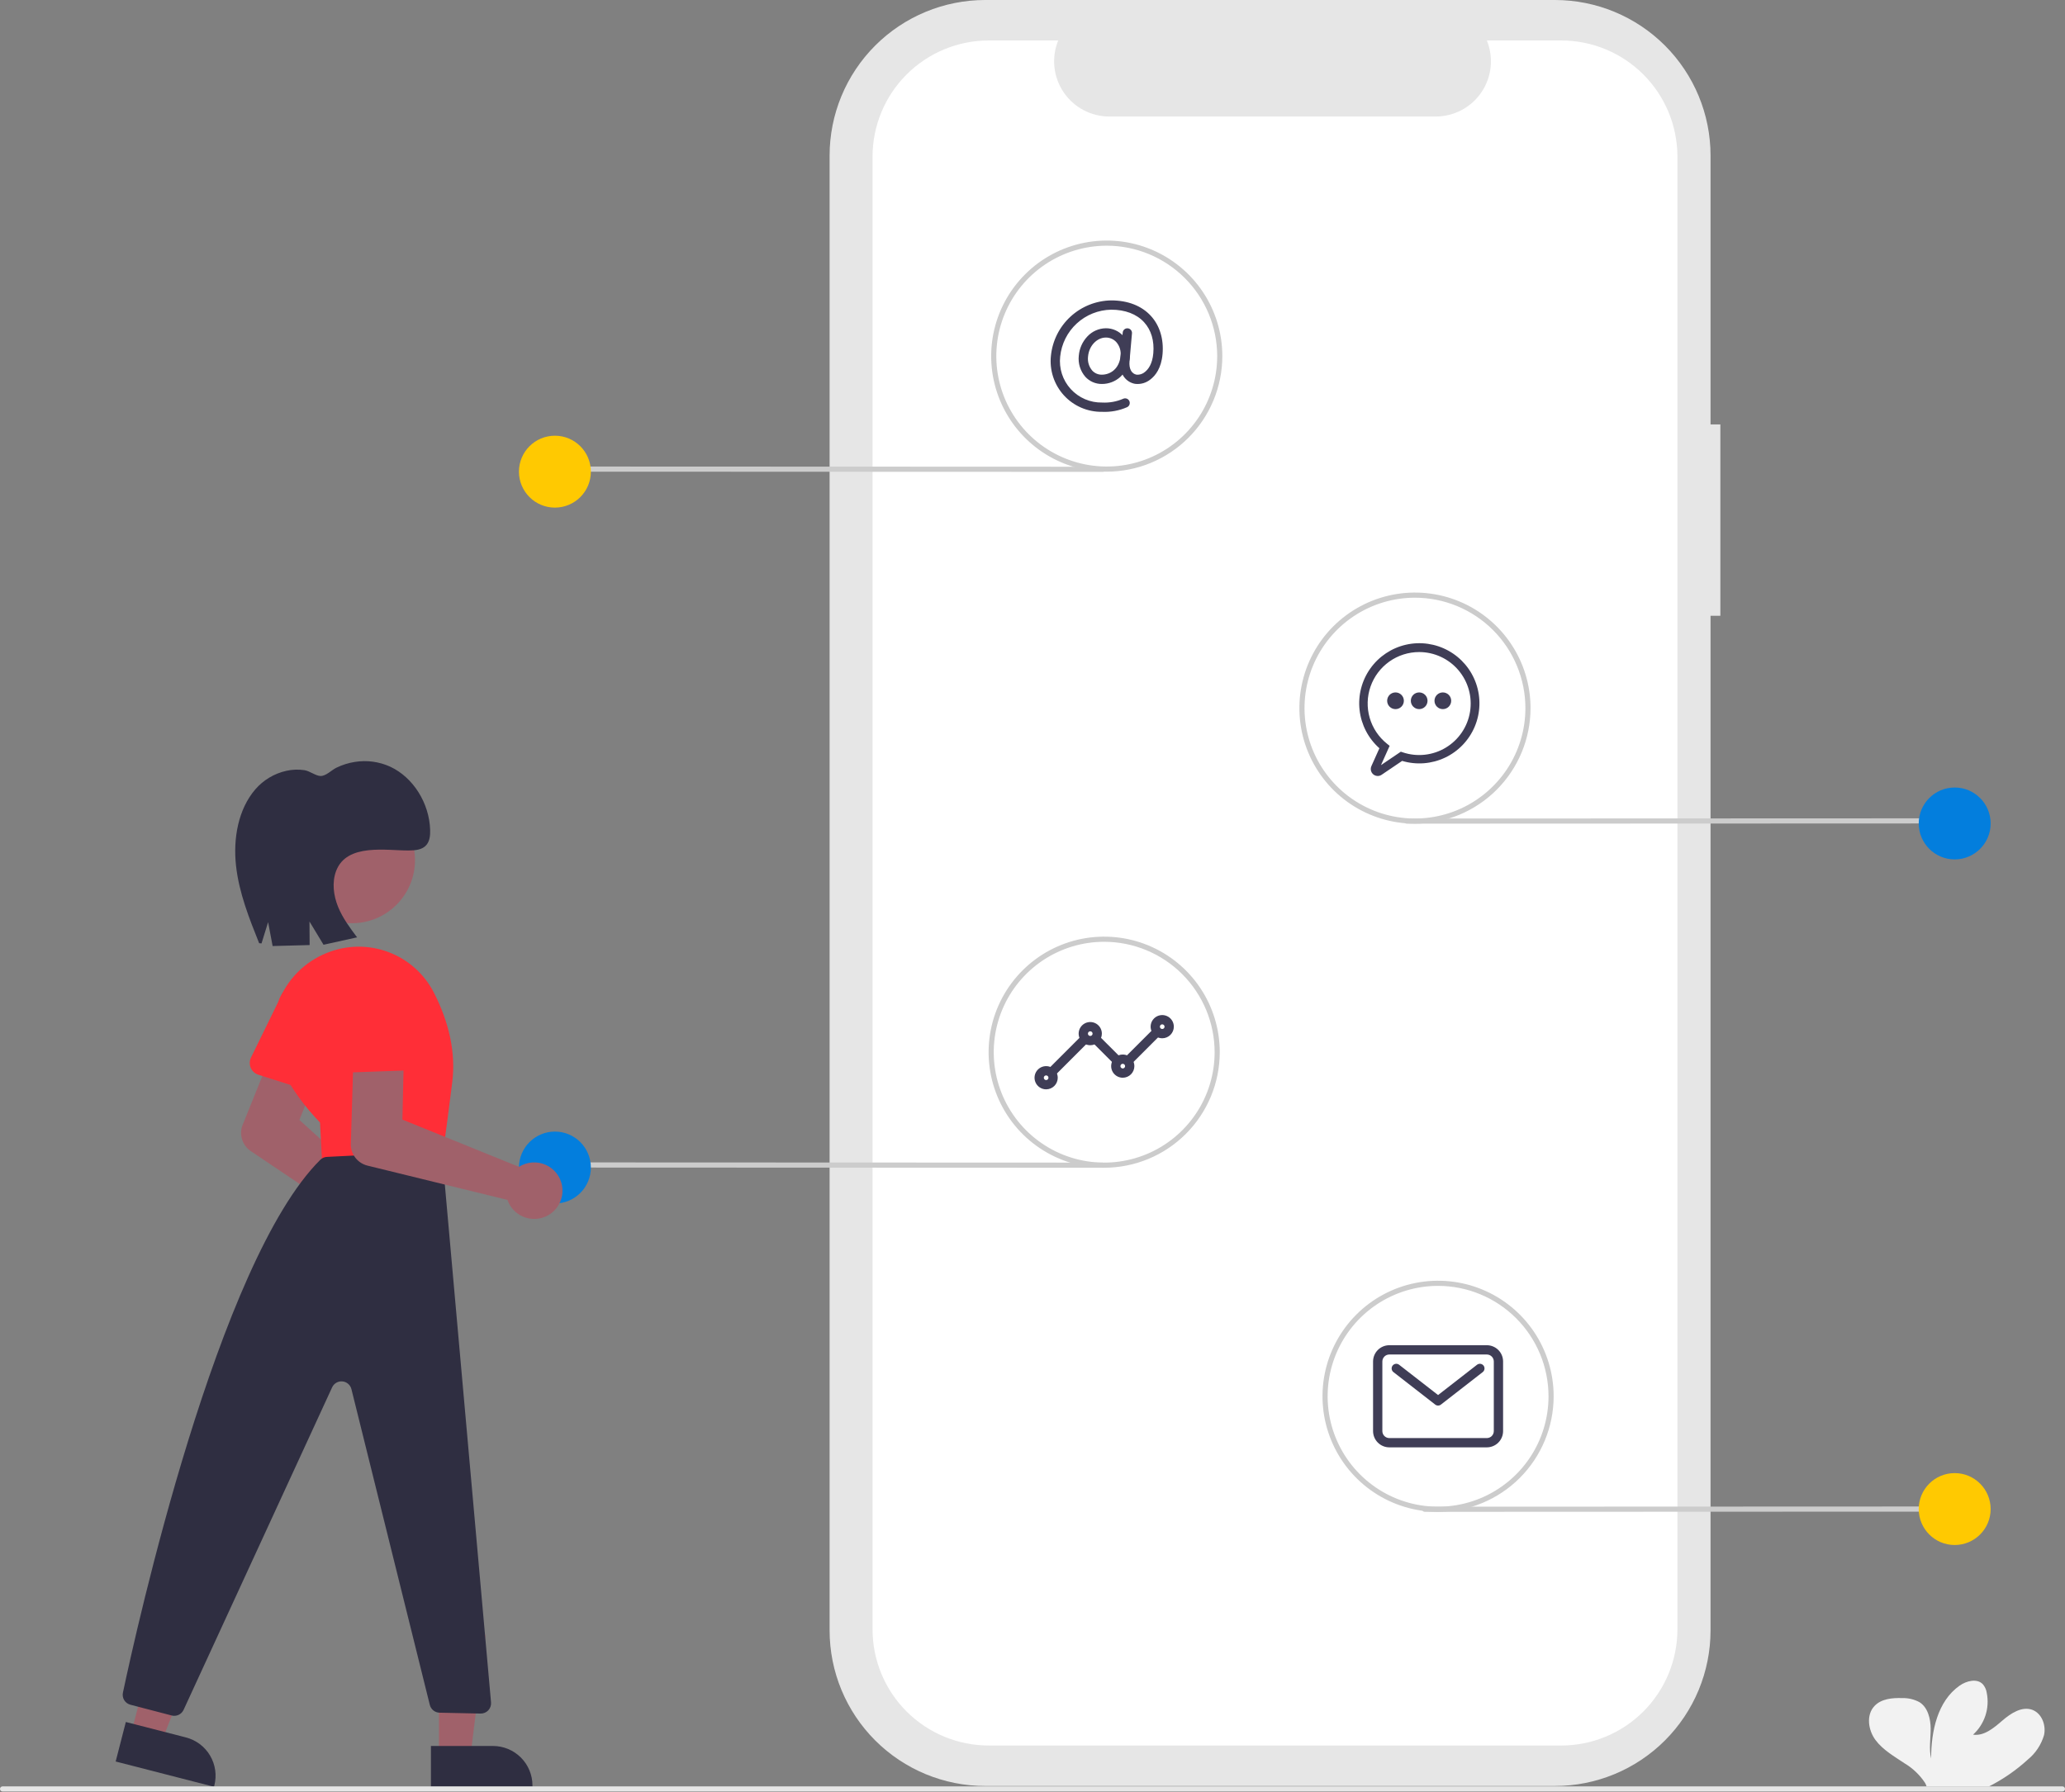
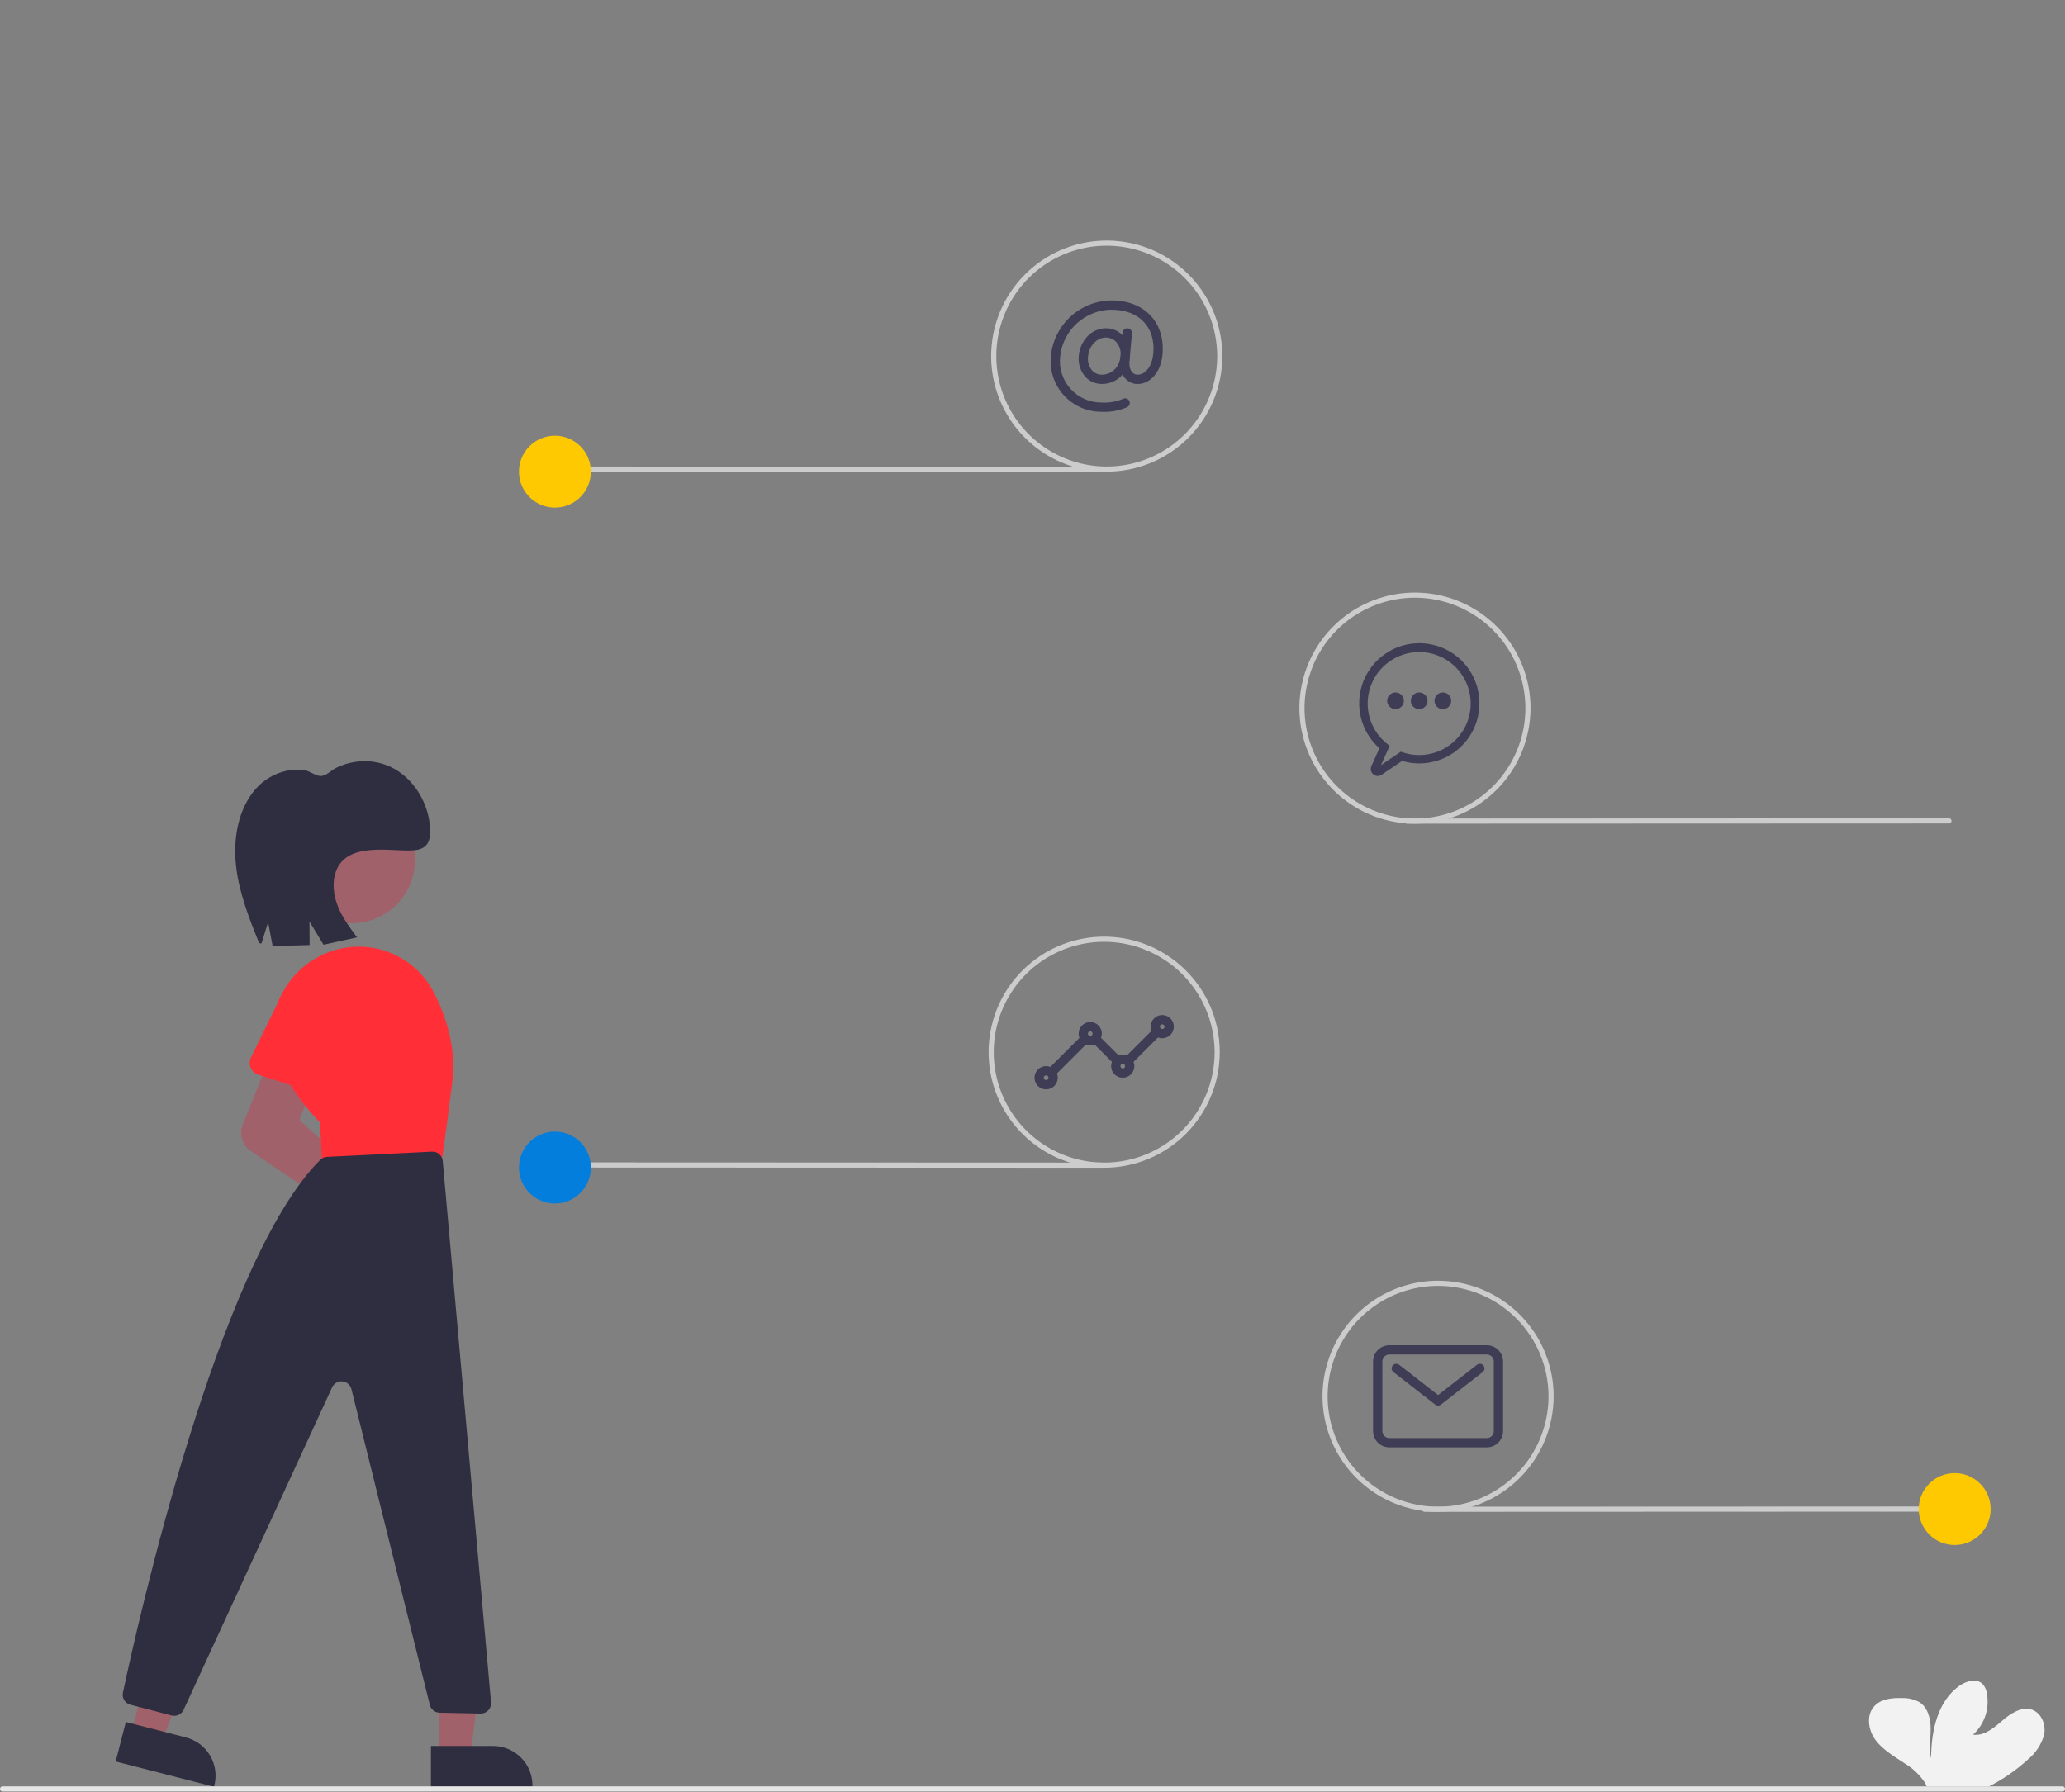
<svg xmlns="http://www.w3.org/2000/svg" width="804" height="698" viewBox="0 0 804 698" fill="none">
  <rect x="0" y="0" width="804" height="698" fill="#808080" stroke="none" />
  <g clip-path="url(#clip0_1865_1193)">
-     <path d="M669.818 165.283H665.996V60.594C665.996 44.523 659.612 29.111 648.249 17.747C636.885 6.384 621.473 1.06087e-05 605.403 0H383.597C375.639 0 367.76 1.567 360.408 4.612C353.057 7.658 346.377 12.121 340.75 17.747C335.124 23.374 330.66 30.054 327.615 37.406C324.57 44.757 323.003 52.636 323.003 60.594V634.937C323.003 651.008 329.387 666.42 340.75 677.783C352.114 689.147 367.526 695.531 383.597 695.531H605.402C621.473 695.531 636.885 689.146 648.248 677.783C659.611 666.42 665.995 651.007 665.995 634.937V239.803H669.817L669.818 165.283Z" fill="#E6E6E6" />
-     <path d="M607.847 15.759H578.896C580.228 19.023 580.736 22.565 580.376 26.072C580.016 29.58 578.799 32.944 576.832 35.87C574.866 38.797 572.21 41.194 569.098 42.852C565.986 44.509 562.515 45.376 558.989 45.376H431.919C428.394 45.376 424.922 44.509 421.811 42.851C418.7 41.193 416.044 38.796 414.077 35.87C412.111 32.944 410.894 29.579 410.534 26.072C410.174 22.565 410.683 19.023 412.014 15.759H384.972C372.971 15.759 361.462 20.526 352.975 29.012C344.489 37.499 339.722 49.008 339.722 61.01V634.519C339.722 646.52 344.489 658.03 352.975 666.516C361.462 675.002 372.971 679.77 384.972 679.77H607.847C619.848 679.77 631.358 675.002 639.844 666.516C648.33 658.03 653.097 646.52 653.097 634.519V61.009C653.097 49.008 648.33 37.498 639.844 29.012C631.357 20.526 619.848 15.759 607.847 15.759Z" fill="white" />
    <path d="M428.994 149.531C427.786 149.541 426.59 149.298 425.482 148.816C424.375 148.334 423.382 147.624 422.567 146.733C421.599 145.614 420.874 144.307 420.436 142.894C419.999 141.482 419.858 139.994 420.023 138.524C420.253 135.725 421.427 133.087 423.351 131.041C424.275 130.042 425.393 129.242 426.638 128.691C427.882 128.14 429.226 127.848 430.587 127.835C431.853 127.829 433.105 128.09 434.263 128.601C435.421 129.111 436.458 129.86 437.308 130.797C438.272 131.887 439 133.164 439.445 134.548C439.891 135.933 440.045 137.395 439.897 138.842C439.717 141.811 438.436 144.607 436.304 146.682C434.32 148.53 431.705 149.549 428.994 149.531ZM430.587 131.451C427.048 131.451 423.99 134.697 423.625 138.841C423.504 139.811 423.585 140.796 423.862 141.733C424.138 142.671 424.605 143.541 425.233 144.29C425.708 144.813 426.29 145.228 426.938 145.509C427.587 145.789 428.287 145.927 428.994 145.915C432.303 145.915 435.844 143.629 436.295 138.524C436.399 137.577 436.306 136.618 436.021 135.709C435.737 134.799 435.267 133.958 434.641 133.239C434.129 132.673 433.503 132.222 432.805 131.914C432.106 131.605 431.351 131.448 430.587 131.451Z" fill="#3F3D56" />
    <path d="M429.112 160.379C426.315 160.424 423.54 159.874 420.972 158.766C418.403 157.657 416.1 156.015 414.215 153.948C412.329 151.882 410.905 149.438 410.036 146.779C409.167 144.12 408.874 141.306 409.175 138.525C409.768 132.688 412.482 127.271 416.802 123.301C421.123 119.331 426.75 117.085 432.617 116.987C439.126 116.987 444.482 119.079 448.105 123.035C451.541 126.787 453.15 132.069 452.635 137.907C452.148 143.438 449.802 146.318 447.919 147.761C447.088 148.439 446.128 148.941 445.096 149.236C444.065 149.532 442.985 149.615 441.921 149.48C438.945 148.953 435.653 146.249 436.171 140.366L437.129 129.49C437.173 129.014 437.404 128.575 437.771 128.269C438.138 127.963 438.612 127.815 439.088 127.857C439.564 127.899 440.004 128.127 440.312 128.493C440.62 128.859 440.771 129.331 440.731 129.807L439.773 140.684C439.515 143.608 440.554 145.566 442.552 145.92C443.703 146.009 444.842 145.639 445.72 144.891C447.026 143.89 448.662 141.811 449.033 137.59C449.464 132.704 448.221 128.516 445.439 125.477C442.518 122.289 438.085 120.603 432.617 120.603C427.654 120.697 422.896 122.604 419.242 125.963C415.587 129.323 413.288 133.903 412.778 138.841C412.52 141.122 412.753 143.432 413.46 145.617C414.168 147.801 415.334 149.809 416.881 151.506C418.427 153.203 420.319 154.549 422.428 155.456C424.537 156.363 426.816 156.808 429.112 156.763C431.944 156.916 434.772 156.403 437.37 155.265C437.811 155.082 438.308 155.081 438.75 155.263C439.192 155.444 439.545 155.794 439.73 156.235C439.915 156.676 439.918 157.172 439.738 157.615C439.559 158.058 439.211 158.412 438.77 158.599C435.729 159.923 432.425 160.532 429.112 160.379Z" fill="#3F3D56" />
    <path d="M410.022 418.805C409.664 418.805 409.315 418.699 409.017 418.5C408.72 418.301 408.488 418.019 408.352 417.689C408.215 417.358 408.179 416.995 408.249 416.644C408.318 416.293 408.491 415.971 408.743 415.718L420.495 403.967C420.835 403.632 421.294 403.445 421.771 403.446C422.248 403.448 422.705 403.638 423.043 403.976C423.38 404.313 423.57 404.771 423.572 405.248C423.574 405.725 423.387 406.184 423.052 406.523L411.3 418.275C411.132 418.443 410.933 418.577 410.714 418.668C410.494 418.758 410.259 418.805 410.022 418.805ZM439.853 414.285C439.496 414.285 439.146 414.179 438.849 413.98C438.552 413.781 438.32 413.499 438.183 413.169C438.046 412.838 438.01 412.475 438.08 412.124C438.15 411.773 438.322 411.451 438.575 411.199L448.519 401.255C448.859 400.92 449.317 400.733 449.794 400.734C450.272 400.736 450.729 400.926 451.066 401.264C451.404 401.601 451.594 402.059 451.596 402.536C451.598 403.013 451.411 403.472 451.076 403.811L441.132 413.755C440.964 413.923 440.765 414.057 440.545 414.148C440.326 414.239 440.091 414.285 439.853 414.285ZM434.429 414.285C434.192 414.285 433.957 414.239 433.737 414.148C433.518 414.057 433.319 413.923 433.151 413.755L425.919 406.523C425.749 406.356 425.614 406.157 425.522 405.937C425.429 405.717 425.381 405.481 425.38 405.242C425.38 405.004 425.426 404.768 425.517 404.547C425.608 404.327 425.741 404.126 425.91 403.958C426.079 403.789 426.279 403.655 426.5 403.564C426.72 403.474 426.956 403.427 427.195 403.428C427.433 403.429 427.669 403.477 427.889 403.569C428.109 403.662 428.308 403.797 428.476 403.967L435.708 411.199C435.961 411.451 436.133 411.773 436.203 412.124C436.272 412.475 436.237 412.838 436.1 413.169C435.963 413.499 435.731 413.781 435.434 413.98C435.136 414.179 434.787 414.285 434.429 414.285Z" fill="#3F3D56" />
    <path d="M452.509 404.342C451.615 404.342 450.741 404.077 449.998 403.58C449.255 403.083 448.675 402.377 448.333 401.551C447.991 400.725 447.902 399.817 448.076 398.94C448.251 398.063 448.681 397.258 449.313 396.626C449.945 395.994 450.751 395.563 451.627 395.389C452.504 395.214 453.413 395.304 454.239 395.646C455.065 395.988 455.771 396.567 456.267 397.311C456.764 398.054 457.029 398.928 457.029 399.822C457.028 401.02 456.551 402.169 455.704 403.016C454.856 403.864 453.708 404.34 452.509 404.342ZM452.509 398.918C452.33 398.918 452.156 398.971 452.007 399.07C451.858 399.169 451.742 399.311 451.674 399.476C451.606 399.641 451.588 399.823 451.623 399.998C451.657 400.173 451.744 400.335 451.87 400.461C451.996 400.587 452.157 400.673 452.333 400.708C452.508 400.743 452.69 400.725 452.855 400.657C453.02 400.588 453.161 400.473 453.261 400.324C453.36 400.175 453.413 400.001 453.413 399.822C453.413 399.582 453.318 399.352 453.148 399.183C452.979 399.013 452.749 398.918 452.509 398.918Z" fill="#3F3D56" />
    <path d="M437.142 419.709C436.248 419.709 435.374 419.444 434.631 418.947C433.888 418.45 433.308 417.744 432.966 416.919C432.624 416.093 432.535 415.184 432.709 414.307C432.883 413.43 433.314 412.625 433.946 411.993C434.578 411.361 435.383 410.93 436.26 410.756C437.137 410.581 438.046 410.671 438.872 411.013C439.698 411.355 440.404 411.934 440.9 412.678C441.397 413.421 441.662 414.295 441.662 415.189C441.661 416.387 441.184 417.536 440.337 418.383C439.489 419.231 438.34 419.707 437.142 419.709ZM437.142 414.285C436.963 414.285 436.788 414.338 436.64 414.437C436.491 414.537 436.375 414.678 436.307 414.843C436.238 415.008 436.22 415.19 436.255 415.365C436.29 415.541 436.376 415.702 436.503 415.828C436.629 415.955 436.79 416.041 436.966 416.076C437.141 416.11 437.323 416.093 437.488 416.024C437.653 415.956 437.794 415.84 437.894 415.691C437.993 415.543 438.046 415.368 438.046 415.189C438.046 414.949 437.95 414.719 437.781 414.55C437.611 414.381 437.382 414.285 437.142 414.285Z" fill="#3F3D56" />
    <path d="M424.486 407.054C423.592 407.054 422.718 406.788 421.975 406.292C421.231 405.795 420.652 405.089 420.31 404.263C419.968 403.437 419.878 402.529 420.053 401.652C420.227 400.775 420.658 399.97 421.29 399.338C421.922 398.705 422.727 398.275 423.604 398.101C424.481 397.926 425.39 398.016 426.215 398.358C427.041 398.7 427.747 399.279 428.244 400.022C428.741 400.766 429.006 401.64 429.006 402.534C429.004 403.732 428.528 404.881 427.68 405.728C426.833 406.576 425.684 407.052 424.486 407.054ZM424.486 401.63C424.307 401.63 424.132 401.683 423.984 401.782C423.835 401.881 423.719 402.022 423.651 402.188C423.582 402.353 423.564 402.535 423.599 402.71C423.634 402.885 423.72 403.046 423.847 403.173C423.973 403.299 424.134 403.385 424.309 403.42C424.485 403.455 424.667 403.437 424.832 403.369C424.997 403.3 425.138 403.185 425.237 403.036C425.337 402.887 425.39 402.712 425.39 402.534C425.39 402.294 425.294 402.064 425.125 401.895C424.955 401.725 424.725 401.63 424.486 401.63Z" fill="#3F3D56" />
    <path d="M407.31 424.229C406.416 424.229 405.542 423.964 404.799 423.468C404.056 422.971 403.476 422.265 403.134 421.439C402.792 420.613 402.702 419.704 402.877 418.828C403.051 417.951 403.482 417.145 404.114 416.513C404.746 415.881 405.551 415.451 406.428 415.276C407.305 415.102 408.214 415.191 409.04 415.534C409.866 415.876 410.572 416.455 411.068 417.198C411.565 417.942 411.83 418.815 411.83 419.709C411.829 420.908 411.352 422.057 410.505 422.904C409.657 423.751 408.508 424.228 407.31 424.229ZM407.31 418.805C407.131 418.805 406.956 418.858 406.808 418.958C406.659 419.057 406.543 419.198 406.475 419.363C406.406 419.529 406.388 419.71 406.423 419.886C406.458 420.061 406.544 420.222 406.671 420.349C406.797 420.475 406.958 420.561 407.134 420.596C407.309 420.631 407.491 420.613 407.656 420.545C407.821 420.476 407.962 420.36 408.062 420.212C408.161 420.063 408.214 419.888 408.214 419.709C408.214 419.47 408.118 419.24 407.949 419.07C407.779 418.901 407.55 418.806 407.31 418.805Z" fill="#3F3D56" />
    <path d="M578.894 563.653H540.927C539.249 563.651 537.64 562.984 536.454 561.798C535.268 560.612 534.601 559.003 534.599 557.325V530.206C534.601 528.528 535.268 526.92 536.454 525.733C537.64 524.547 539.249 523.88 540.927 523.878H578.894C580.572 523.88 582.18 524.547 583.366 525.733C584.553 526.92 585.22 528.528 585.222 530.206V557.325C585.22 559.003 584.553 560.612 583.366 561.798C582.18 562.984 580.572 563.651 578.894 563.653ZM540.927 527.494C540.207 527.495 539.518 527.781 539.01 528.289C538.501 528.798 538.215 529.487 538.215 530.206V557.326C538.215 558.045 538.501 558.734 539.01 559.242C539.518 559.751 540.207 560.037 540.927 560.037H578.894C579.613 560.037 580.302 559.751 580.811 559.242C581.319 558.734 581.605 558.045 581.606 557.326V530.206C581.605 529.487 581.319 528.797 580.811 528.289C580.302 527.781 579.613 527.495 578.894 527.494L540.927 527.494Z" fill="#3F3D56" />
    <path d="M559.91 547.381C559.508 547.381 559.117 547.247 558.8 547L542.528 534.344C542.341 534.199 542.184 534.017 542.066 533.811C541.949 533.605 541.873 533.377 541.844 533.142C541.815 532.906 541.832 532.667 541.895 532.438C541.958 532.209 542.065 531.995 542.211 531.807C542.357 531.62 542.538 531.463 542.744 531.346C542.951 531.228 543.178 531.153 543.414 531.123C543.649 531.094 543.888 531.111 544.117 531.174C544.346 531.237 544.561 531.345 544.748 531.49L559.91 543.283L575.072 531.49C575.259 531.345 575.473 531.237 575.702 531.174C575.931 531.111 576.17 531.094 576.406 531.123C576.641 531.153 576.869 531.228 577.075 531.346C577.282 531.463 577.463 531.62 577.609 531.807C577.754 531.995 577.862 532.209 577.925 532.438C577.988 532.667 578.005 532.906 577.976 533.142C577.946 533.377 577.871 533.605 577.753 533.811C577.636 534.017 577.479 534.199 577.292 534.344L561.02 547C560.703 547.247 560.312 547.381 559.91 547.381Z" fill="#3F3D56" />
    <path d="M763.835 588.683L554.693 588.766C554.428 588.766 554.174 588.66 553.986 588.473C553.799 588.285 553.693 588.031 553.693 587.766C553.693 587.5 553.799 587.246 553.986 587.058C554.174 586.871 554.428 586.766 554.693 586.766L763.835 586.683C764.1 586.683 764.354 586.788 764.542 586.976C764.729 587.163 764.835 587.417 764.835 587.683C764.835 587.948 764.729 588.202 764.542 588.39C764.354 588.577 764.1 588.683 763.835 588.683Z" fill="#CCCCCC" />
    <path d="M761.051 601.683C768.783 601.683 775.051 595.415 775.051 587.683C775.051 579.951 768.783 573.683 761.051 573.683C753.319 573.683 747.051 579.951 747.051 587.683C747.051 595.415 753.319 601.683 761.051 601.683Z" fill="#FFC901" />
    <path d="M758.835 320.683L547.693 320.766C547.428 320.766 547.174 320.66 546.986 320.473C546.799 320.285 546.693 320.031 546.693 319.766C546.693 319.5 546.799 319.246 546.986 319.058C547.174 318.871 547.428 318.766 547.693 318.766L758.835 318.683C759.1 318.683 759.354 318.788 759.542 318.975C759.729 319.163 759.835 319.417 759.835 319.683C759.835 319.948 759.729 320.202 759.542 320.39C759.354 320.577 759.1 320.683 758.835 320.683Z" fill="#CCCCCC" />
-     <path d="M761.051 334.683C768.783 334.683 775.051 328.415 775.051 320.683C775.051 312.951 768.783 306.683 761.051 306.683C753.319 306.683 747.051 312.951 747.051 320.683C747.051 328.415 753.319 334.683 761.051 334.683Z" fill="#037EDD" />
    <path d="M218.268 183.683L429.409 183.766C429.674 183.766 429.928 183.66 430.116 183.473C430.304 183.285 430.409 183.031 430.409 182.766C430.409 182.5 430.304 182.246 430.116 182.058C429.928 181.871 429.674 181.766 429.409 181.766L218.268 181.683C218.002 181.683 217.748 181.788 217.56 181.975C217.373 182.163 217.268 182.417 217.268 182.683C217.268 182.948 217.373 183.202 217.56 183.39C217.748 183.577 218.002 183.683 218.268 183.683Z" fill="#CCCCCC" />
    <path d="M216.051 197.683C223.783 197.683 230.051 191.415 230.051 183.683C230.051 175.951 223.783 169.683 216.051 169.683C208.319 169.683 202.051 175.951 202.051 183.683C202.051 191.415 208.319 197.683 216.051 197.683Z" fill="#FFC901" />
    <path d="M218.268 454.683L429.409 454.766C429.674 454.766 429.928 454.66 430.116 454.473C430.304 454.285 430.409 454.031 430.409 453.766C430.409 453.5 430.304 453.246 430.116 453.058C429.928 452.871 429.674 452.766 429.409 452.766L218.268 452.683C218.002 452.683 217.748 452.788 217.56 452.976C217.373 453.163 217.268 453.417 217.268 453.683C217.268 453.948 217.373 454.202 217.56 454.39C217.748 454.577 218.002 454.683 218.268 454.683Z" fill="#CCCCCC" />
    <path d="M216.051 468.683C223.783 468.683 230.051 462.415 230.051 454.683C230.051 446.951 223.783 440.683 216.051 440.683C208.319 440.683 202.051 446.951 202.051 454.683C202.051 462.415 208.319 468.683 216.051 468.683Z" fill="#037EDD" />
    <path d="M559.91 588.766C551.01 588.766 542.31 586.126 534.909 581.182C527.509 576.237 521.742 569.209 518.336 560.986C514.93 552.764 514.039 543.716 515.775 534.987C517.511 526.257 521.797 518.239 528.09 511.946C534.384 505.653 542.402 501.367 551.131 499.63C559.86 497.894 568.908 498.785 577.131 502.191C585.354 505.597 592.382 511.365 597.326 518.765C602.271 526.165 604.91 534.865 604.91 543.766C604.897 555.696 600.151 567.134 591.715 575.571C583.279 584.007 571.841 588.752 559.91 588.766ZM559.91 500.766C551.406 500.766 543.092 503.288 536.021 508.012C528.949 512.737 523.438 519.453 520.183 527.31C516.929 535.167 516.077 543.813 517.736 552.155C519.396 560.496 523.491 568.158 529.505 574.171C535.518 580.185 543.18 584.28 551.521 585.939C559.862 587.599 568.508 586.747 576.366 583.492C584.223 580.238 590.938 574.726 595.663 567.655C600.388 560.584 602.91 552.27 602.91 543.766C602.897 532.365 598.363 521.436 590.302 513.374C582.24 505.313 571.311 500.779 559.91 500.766Z" fill="#CCCCCC" />
    <path d="M429.91 454.766C421.01 454.766 412.31 452.126 404.909 447.182C397.509 442.237 391.742 435.209 388.336 426.986C384.93 418.764 384.039 409.716 385.775 400.987C387.511 392.257 391.797 384.239 398.09 377.946C404.384 371.652 412.402 367.367 421.131 365.63C429.86 363.894 438.908 364.785 447.131 368.191C455.354 371.597 462.382 377.365 467.326 384.765C472.271 392.165 474.91 400.865 474.91 409.766C474.897 421.696 470.151 433.134 461.715 441.57C453.279 450.007 441.841 454.752 429.91 454.766ZM429.91 366.766C421.406 366.766 413.092 369.288 406.021 374.012C398.949 378.737 393.438 385.453 390.183 393.31C386.929 401.167 386.077 409.813 387.736 418.155C389.396 426.496 393.491 434.158 399.505 440.171C405.518 446.185 413.18 450.28 421.521 451.939C429.862 453.599 438.508 452.747 446.366 449.492C454.223 446.238 460.938 440.726 465.663 433.655C470.388 426.584 472.91 418.27 472.91 409.766C472.897 398.365 468.363 387.436 460.302 379.374C452.24 371.313 441.311 366.779 429.91 366.766Z" fill="#CCCCCC" />
    <path d="M550.91 320.766C542.01 320.766 533.31 318.126 525.909 313.182C518.509 308.237 512.742 301.209 509.336 292.986C505.93 284.764 505.039 275.716 506.775 266.987C508.511 258.257 512.797 250.239 519.09 243.946C525.384 237.652 533.402 233.367 542.131 231.63C550.86 229.894 559.908 230.785 568.131 234.191C576.354 237.597 583.382 243.365 588.326 250.765C593.271 258.165 595.91 266.865 595.91 275.766C595.897 287.696 591.151 299.134 582.715 307.571C574.279 316.007 562.841 320.752 550.91 320.766ZM550.91 232.766C542.406 232.766 534.092 235.288 527.021 240.012C519.949 244.737 514.438 251.453 511.183 259.31C507.929 267.167 507.077 275.813 508.736 284.155C510.396 292.496 514.491 300.158 520.505 306.171C526.518 312.185 534.18 316.28 542.521 317.939C550.862 319.599 559.508 318.747 567.366 315.492C575.223 312.238 581.938 306.726 586.663 299.655C591.388 292.584 593.91 284.27 593.91 275.766C593.897 264.365 589.363 253.436 581.302 245.374C573.24 237.313 562.311 232.779 550.91 232.766Z" fill="#CCCCCC" />
    <path d="M430.91 183.683C422.01 183.683 413.31 181.043 405.909 176.099C398.509 171.154 392.742 164.126 389.336 155.903C385.93 147.681 385.039 138.633 386.775 129.904C388.511 121.174 392.797 113.156 399.09 106.863C405.384 100.569 413.402 96.284 422.131 94.547C430.86 92.811 439.908 93.702 448.131 97.108C456.354 100.514 463.382 106.282 468.326 113.682C473.271 121.082 475.91 129.782 475.91 138.683C475.897 150.613 471.151 162.051 462.715 170.488C454.279 178.924 442.841 183.669 430.91 183.683ZM430.91 95.683C422.406 95.683 414.092 98.204 407.021 102.929C399.949 107.654 394.438 114.37 391.183 122.227C387.929 130.084 387.077 138.73 388.736 147.072C390.396 155.413 394.491 163.075 400.505 169.088C406.518 175.102 414.18 179.197 422.521 180.856C430.862 182.516 439.508 181.664 447.366 178.409C455.223 175.155 461.938 169.643 466.663 162.572C471.388 155.501 473.91 147.187 473.91 138.683C473.897 127.282 469.363 116.353 461.302 108.291C453.24 100.23 442.311 95.695 430.91 95.683Z" fill="#CCCCCC" />
    <path d="M148.502 488.579C147.272 487.641 146.253 486.455 145.512 485.097C144.771 483.739 144.324 482.24 144.2 480.698C144.173 480.339 144.164 479.979 144.175 479.618L97.606 448.256C96.082 447.219 94.934 445.718 94.333 443.975C93.732 442.232 93.71 440.342 94.27 438.586L116.527 383.29C117.484 380.91 119.346 379.006 121.705 377.996C124.063 376.985 126.726 376.95 129.11 377.899C131.494 378.847 133.405 380.702 134.425 383.056C135.444 385.411 135.489 388.073 134.55 390.461L116.58 436.152L152.842 469.087C153.32 468.978 153.806 468.903 154.295 468.862C157.095 468.64 159.875 469.497 162.064 471.258C164.252 473.019 165.684 475.551 166.066 478.335C166.447 481.118 165.75 483.942 164.116 486.227C162.482 488.512 160.035 490.086 157.278 490.625C156.571 490.762 155.852 490.83 155.131 490.831C152.734 490.833 150.403 490.041 148.502 488.579Z" fill="#A0616A" />
    <path d="M97.626 415.85C97.353 415.214 97.221 414.526 97.239 413.834C97.256 413.142 97.423 412.462 97.727 411.841L108.352 390.125C109.424 386.749 111.791 383.937 114.933 382.304C118.076 380.671 121.737 380.351 125.116 381.413C128.494 382.476 131.313 384.835 132.955 387.973C134.596 391.111 134.927 394.772 133.874 398.153L129.995 422.095C129.884 422.778 129.627 423.43 129.242 424.005C128.857 424.58 128.352 425.065 127.762 425.428C127.173 425.79 126.512 426.021 125.825 426.105C125.138 426.19 124.441 426.125 123.781 425.915L100.596 418.547C99.936 418.338 99.329 417.988 98.816 417.523C98.304 417.058 97.898 416.487 97.626 415.85Z" fill="#FF2E37" />
    <path d="M170.908 683.95H183.168L189 636.662L170.906 636.663L170.908 683.95Z" fill="#A0616A" />
    <path d="M167.78 679.947L191.924 679.946H191.925C193.946 679.946 195.946 680.344 197.813 681.117C199.68 681.891 201.376 683.024 202.805 684.453C204.234 685.881 205.367 687.578 206.14 689.444C206.914 691.311 207.312 693.312 207.312 695.333V695.833L167.781 695.834L167.78 679.947Z" fill="#2F2E41" />
    <path d="M51.025 675.264L62.899 678.315L80.319 633.967L62.794 629.464L51.025 675.264Z" fill="#A0616A" />
    <path d="M48.992 670.608L72.376 676.618L72.377 676.618C74.334 677.121 76.173 678.004 77.788 679.218C79.404 680.431 80.765 681.951 81.793 683.691C82.821 685.43 83.496 687.355 83.781 689.356C84.065 691.356 83.952 693.393 83.449 695.35L83.325 695.834L45.038 685.995L48.992 670.608Z" fill="#2F2E41" />
    <path d="M137.015 359.541C150.58 359.541 161.576 348.545 161.576 334.98C161.576 321.415 150.58 310.419 137.015 310.419C123.45 310.419 112.454 321.415 112.454 334.98C112.454 348.545 123.45 359.541 137.015 359.541Z" fill="#A0616A" />
    <path d="M124.592 437.141C118.749 431.126 113.787 424.314 109.856 416.906C107.765 412.845 106.548 408.391 106.283 403.831C106.017 399.271 106.71 394.706 108.316 390.43C109.955 386.058 112.492 382.079 115.763 378.747C119.034 375.415 122.966 372.805 127.307 371.085C134.918 367.996 143.411 367.868 151.112 370.727C158.814 373.586 165.166 379.224 168.919 386.531C175.065 398.559 177.473 410.318 176.077 421.484C173.409 442.829 171.847 453.862 171.435 454.274L171.298 454.412L125.608 456.442L124.592 437.141Z" fill="#FF2E37" />
    <path d="M127.306 450.535L168.193 448.5C169.225 448.449 170.237 448.799 171.017 449.477C171.797 450.156 172.284 451.11 172.376 452.14L191.184 662.972C191.234 663.532 191.166 664.096 190.983 664.628C190.8 665.16 190.507 665.647 190.123 666.058C189.739 666.469 189.272 666.794 188.754 667.013C188.236 667.231 187.677 667.338 187.115 667.326L171.141 666.986C170.263 666.968 169.415 666.66 168.729 666.111C168.042 665.563 167.556 664.803 167.344 663.951L136.828 540.988C136.628 540.184 136.184 539.461 135.555 538.92C134.927 538.38 134.147 538.047 133.322 537.969C132.496 537.892 131.667 538.072 130.949 538.486C130.231 538.899 129.659 539.526 129.312 540.279L71.483 665.878C71.09 666.731 70.409 667.419 69.56 667.82C68.711 668.222 67.748 668.312 66.84 668.075L50.764 663.882C49.769 663.623 48.912 662.992 48.37 662.118C47.83 661.243 47.646 660.194 47.859 659.189C53.148 634.22 84.831 491.233 124.72 451.656C125.415 450.976 126.335 450.577 127.306 450.535Z" fill="#2F2E41" />
-     <path d="M204.734 474.207C203.255 473.751 201.889 472.989 200.725 471.97C199.561 470.952 198.624 469.699 197.976 468.294C197.826 467.967 197.694 467.632 197.579 467.29L143.048 453.927C141.26 453.48 139.664 452.467 138.498 451.039C137.332 449.61 136.659 447.844 136.579 446.002L138.384 386.424C138.461 383.86 139.552 381.431 141.416 379.668C143.281 377.906 145.768 376.955 148.333 377.022C150.897 377.089 153.331 378.17 155.1 380.027C156.87 381.885 157.832 384.368 157.775 386.933L156.678 436.017L202.079 454.414C202.491 454.148 202.92 453.909 203.364 453.701C204.986 452.95 206.766 452.604 208.551 452.695C210.336 452.785 212.072 453.308 213.609 454.219C215.147 455.13 216.439 456.402 217.375 457.925C218.311 459.447 218.862 461.174 218.981 462.958C219.1 464.741 218.783 466.526 218.058 468.159C217.333 469.793 216.221 471.225 214.818 472.332C213.416 473.44 211.765 474.189 210.008 474.516C208.251 474.843 206.441 474.737 204.734 474.207Z" fill="#A0616A" />
    <path d="M132.567 416.111C132.097 415.604 131.741 415 131.525 414.343C131.309 413.685 131.237 412.989 131.314 412.301L134.017 388.277C133.892 384.738 135.175 381.293 137.585 378.698C139.995 376.104 143.336 374.571 146.875 374.436C150.414 374.3 153.862 375.574 156.463 377.977C159.065 380.38 160.607 383.716 160.752 387.255L165.151 411.107C165.276 411.787 165.254 412.487 165.084 413.158C164.915 413.829 164.603 414.456 164.17 414.996C163.736 415.536 163.191 415.975 162.573 416.286C161.954 416.596 161.276 416.769 160.584 416.794L136.271 417.652C135.579 417.677 134.89 417.552 134.251 417.286C133.612 417.02 133.038 416.619 132.567 416.111Z" fill="#FF2E37" />
    <path d="M101.821 367.407L104.388 359.113L106.143 368.421L120.556 368.04L120.489 358.862L125.968 367.919L139.029 365.033C136.239 361.315 133.415 357.539 131.631 353.156C129.846 348.773 129.197 343.634 130.864 339.197C134.986 328.229 150.615 331.298 159.164 331.205C161.658 331.178 164.473 330.999 166.106 328.96C167.336 327.424 167.538 325.228 167.475 323.198C167.154 312.743 160.878 302.769 152.004 298.613C147.66 296.612 142.818 295.957 138.099 296.729C135.637 297.118 133.247 297.871 131.007 298.963C129.01 299.938 126.913 302.262 124.762 302.199C122.955 302.146 120.563 300.264 118.596 299.942C116.227 299.577 113.811 299.661 111.473 300.191C106.775 301.238 102.54 303.772 99.397 307.417C92.716 315.18 90.731 326.618 91.896 337.148C93.06 347.678 96.999 357.582 100.895 367.314" fill="#2F2E41" />
    <path d="M803 697.683H1C0.735 697.683 0.48 697.577 0.293 697.39C0.105 697.202 0 696.948 0 696.683C0 696.417 0.105 696.163 0.293 695.976C0.48 695.788 0.735 695.683 1 695.683H803C803.265 695.683 803.52 695.788 803.707 695.976C803.895 696.163 804 696.417 804 696.683C804 696.948 803.895 697.202 803.707 697.39C803.52 697.577 803.265 697.683 803 697.683Z" fill="#E6E6E6" />
    <path d="M789.471 685.29C792.523 682.814 794.747 679.466 795.846 675.693C796.66 671.874 795.033 667.392 791.397 665.914C787.312 664.337 782.946 667.176 779.642 670.031C776.338 672.887 772.536 676.158 768.202 675.544C770.422 673.521 772.08 670.957 773.014 668.102C773.948 665.248 774.126 662.2 773.532 659.256C773.353 658.032 772.835 656.882 772.038 655.936C769.78 653.512 765.662 654.558 762.939 656.467C754.306 662.544 751.898 674.265 751.865 684.825C750.985 681.006 751.716 677.038 751.699 673.203C751.683 669.367 750.604 664.901 747.316 662.876C745.278 661.781 742.988 661.237 740.675 661.299C736.79 661.166 732.473 661.548 729.817 664.387C726.496 667.906 727.376 673.834 730.248 677.669C733.121 681.504 737.471 683.978 741.472 686.668C744.695 688.578 747.442 691.195 749.508 694.321C749.753 694.754 749.953 695.21 750.105 695.683H774.429C779.89 692.915 784.95 689.418 789.471 685.29Z" fill="#F2F2F2" />
    <path d="M536.406 302.202C535.953 302.2 535.509 302.085 535.112 301.868C534.716 301.651 534.38 301.338 534.134 300.958C533.889 300.578 533.743 300.143 533.708 299.693C533.673 299.242 533.751 298.79 533.935 298.377L537.064 291.396C532.752 287.566 530.006 282.28 529.352 276.55C528.698 270.82 530.182 265.051 533.52 260.348C536.857 255.645 541.814 252.34 547.438 251.066C553.062 249.793 558.959 250.64 563.997 253.446C569.035 256.252 572.86 260.819 574.738 266.271C576.617 271.724 576.416 277.678 574.175 282.991C571.934 288.305 567.811 292.604 562.595 295.064C557.379 297.525 551.439 297.974 545.913 296.324L537.928 301.73C537.479 302.036 536.949 302.201 536.406 302.202ZM552.551 253.935C548.392 253.933 544.334 255.224 540.941 257.631C537.549 260.038 534.989 263.441 533.616 267.368C532.244 271.295 532.127 275.551 533.283 279.547C534.438 283.544 536.808 287.081 540.064 289.67L541.049 290.456L537.683 297.968L545.408 292.738L546.171 292.994C548.927 293.92 551.851 294.236 554.741 293.919C557.631 293.602 560.417 292.661 562.907 291.16C565.397 289.66 567.531 287.636 569.161 285.228C570.791 282.821 571.878 280.088 572.346 277.219C572.815 274.35 572.654 271.413 571.875 268.612C571.096 265.812 569.717 263.214 567.834 260.999C565.951 258.784 563.609 257.005 560.97 255.785C558.331 254.565 555.459 253.934 552.551 253.935Z" fill="#3F3D56" />
    <path d="M552.551 276.16C554.348 276.16 555.804 274.704 555.804 272.908C555.804 271.111 554.348 269.655 552.551 269.655C550.755 269.655 549.299 271.111 549.299 272.908C549.299 274.704 550.755 276.16 552.551 276.16Z" fill="#3F3D56" />
    <path d="M543.336 276.16C545.132 276.16 546.588 274.704 546.588 272.908C546.588 271.111 545.132 269.655 543.336 269.655C541.539 269.655 540.083 271.111 540.083 272.908C540.083 274.704 541.539 276.16 543.336 276.16Z" fill="#3F3D56" />
    <path d="M561.766 276.16C563.562 276.16 565.019 274.704 565.019 272.908C565.019 271.111 563.562 269.655 561.766 269.655C559.97 269.655 558.514 271.111 558.514 272.908C558.514 274.704 559.97 276.16 561.766 276.16Z" fill="#3F3D56" />
  </g>
  <defs>
    <clipPath id="clip0_1865_1193">
      <rect width="804" height="697.683" fill="white" />
    </clipPath>
  </defs>
</svg>